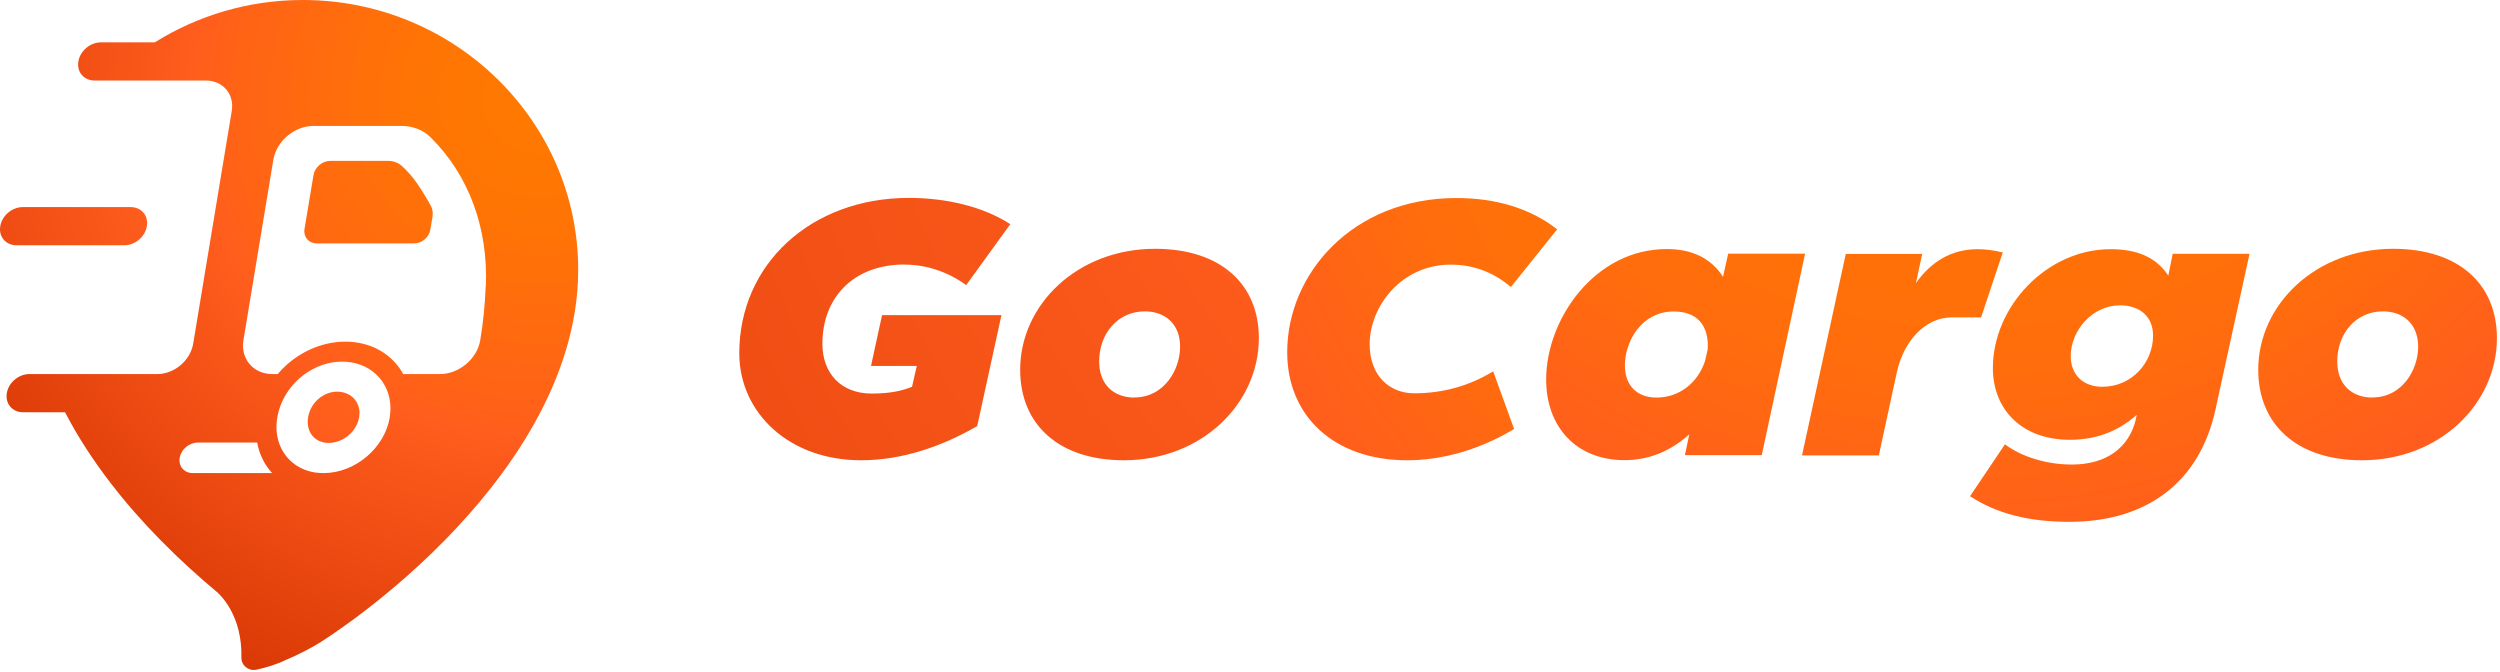
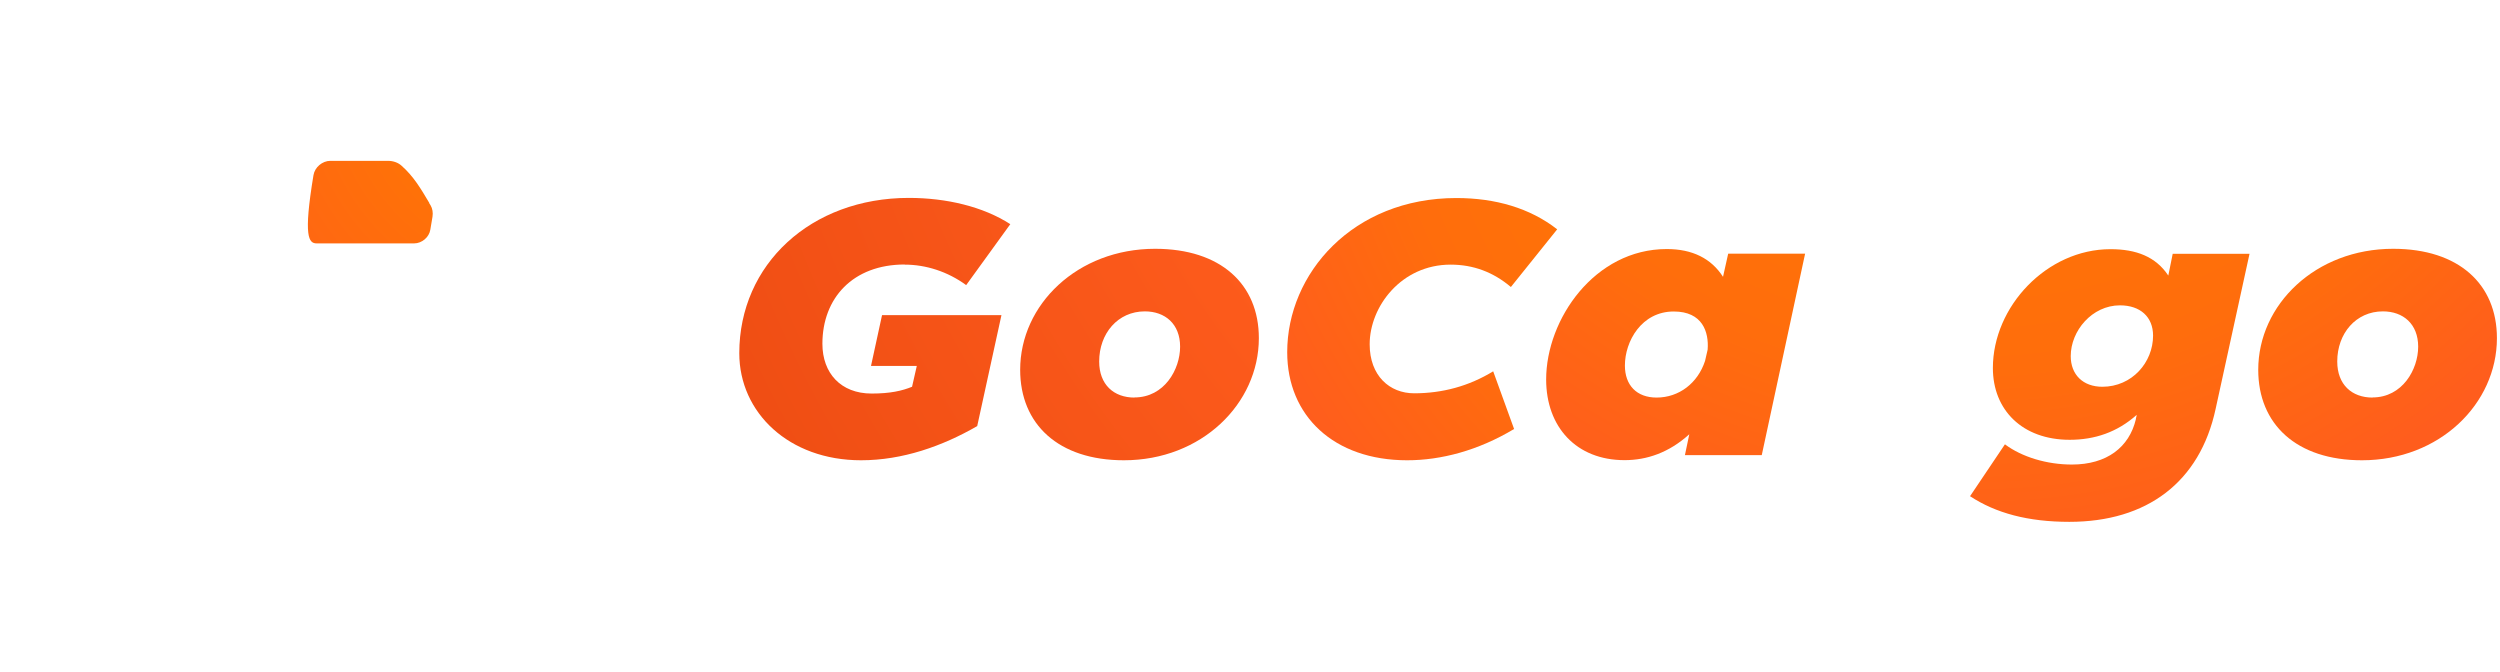
<svg xmlns="http://www.w3.org/2000/svg" width="640" height="172" xml:space="preserve" overflow="hidden">
  <defs>
    <radialGradient cx="0" cy="0" r="1" gradientUnits="userSpaceOnUse" spreadMethod="pad" id="fill0" gradientTransform="matrix(727.069 0 0 722.291 492.641 -49.506)">
      <stop offset="0" stop-color="#FF7A00" />
      <stop offset="0.11" stop-color="#FF7603" />
      <stop offset="0.2" stop-color="#FF6D0C" />
      <stop offset="0.27" stop-color="#FF5D1D" />
      <stop offset="0.78" stop-color="#D73605" />
      <stop offset="0.88" stop-color="#CF2E00" />
      <stop offset="1" stop-color="#CF2E00" />
    </radialGradient>
    <radialGradient cx="0" cy="0" r="1" gradientUnits="userSpaceOnUse" spreadMethod="pad" id="fill1" gradientTransform="matrix(727.069 0 0 722.291 493.742 -49.506)">
      <stop offset="0" stop-color="#FF7A00" />
      <stop offset="0.11" stop-color="#FF7603" />
      <stop offset="0.2" stop-color="#FF6D0C" />
      <stop offset="0.27" stop-color="#FF5D1D" />
      <stop offset="0.78" stop-color="#D73605" />
      <stop offset="0.88" stop-color="#CF2E00" />
      <stop offset="1" stop-color="#CF2E00" />
    </radialGradient>
    <radialGradient cx="0" cy="0" r="1" gradientUnits="userSpaceOnUse" spreadMethod="pad" id="fill2" gradientTransform="matrix(727.069 0 0 722.291 494.843 1.609)">
      <stop offset="0" stop-color="#FF7A00" />
      <stop offset="0.11" stop-color="#FF7603" />
      <stop offset="0.2" stop-color="#FF6D0C" />
      <stop offset="0.27" stop-color="#FF5D1D" />
      <stop offset="0.78" stop-color="#D73605" />
      <stop offset="0.88" stop-color="#CF2E00" />
      <stop offset="1" stop-color="#CF2E00" />
    </radialGradient>
    <radialGradient cx="0" cy="0" r="1" gradientUnits="userSpaceOnUse" spreadMethod="pad" id="fill3" gradientTransform="matrix(727.069 0 0 722.291 495.911 -49.506)">
      <stop offset="0" stop-color="#FF7A00" />
      <stop offset="0.11" stop-color="#FF7603" />
      <stop offset="0.2" stop-color="#FF6D0C" />
      <stop offset="0.27" stop-color="#FF5D1D" />
      <stop offset="0.78" stop-color="#D73605" />
      <stop offset="0.88" stop-color="#CF2E00" />
      <stop offset="1" stop-color="#CF2E00" />
    </radialGradient>
    <radialGradient cx="0" cy="0" r="1" gradientUnits="userSpaceOnUse" spreadMethod="pad" id="fill4" gradientTransform="matrix(727.069 0 0 722.291 497.012 -49.506)">
      <stop offset="0" stop-color="#FF7A00" />
      <stop offset="0.11" stop-color="#FF7603" />
      <stop offset="0.2" stop-color="#FF6D0C" />
      <stop offset="0.27" stop-color="#FF5D1D" />
      <stop offset="0.78" stop-color="#D73605" />
      <stop offset="0.88" stop-color="#CF2E00" />
      <stop offset="1" stop-color="#CF2E00" />
    </radialGradient>
    <radialGradient cx="0" cy="0" r="1" gradientUnits="userSpaceOnUse" spreadMethod="pad" id="fill5" gradientTransform="matrix(727.069 0 0 722.291 498.113 -49.506)">
      <stop offset="0" stop-color="#FF7A00" />
      <stop offset="0.11" stop-color="#FF7603" />
      <stop offset="0.2" stop-color="#FF6D0C" />
      <stop offset="0.27" stop-color="#FF5D1D" />
      <stop offset="0.78" stop-color="#D73605" />
      <stop offset="0.88" stop-color="#CF2E00" />
      <stop offset="1" stop-color="#CF2E00" />
    </radialGradient>
    <radialGradient cx="0" cy="0" r="1" gradientUnits="userSpaceOnUse" spreadMethod="pad" id="fill6" gradientTransform="matrix(727.069 0 0 722.291 499.182 -49.506)">
      <stop offset="0" stop-color="#FF7A00" />
      <stop offset="0.11" stop-color="#FF7603" />
      <stop offset="0.2" stop-color="#FF6D0C" />
      <stop offset="0.27" stop-color="#FF5D1D" />
      <stop offset="0.78" stop-color="#D73605" />
      <stop offset="0.88" stop-color="#CF2E00" />
      <stop offset="1" stop-color="#CF2E00" />
    </radialGradient>
    <radialGradient cx="0" cy="0" r="1" gradientUnits="userSpaceOnUse" spreadMethod="pad" id="fill7" gradientTransform="matrix(225.757 0 0 224.272 135.905 25.38)">
      <stop offset="0" stop-color="#FF7A00" />
      <stop offset="0.15" stop-color="#FF7405" />
      <stop offset="0.34" stop-color="#FF6316" />
      <stop offset="0.39" stop-color="#FF5D1D" />
      <stop offset="0.45" stop-color="#F85619" />
      <stop offset="0.73" stop-color="#DA3906" />
      <stop offset="0.88" stop-color="#CF2E00" />
      <stop offset="1" stop-color="#CF2E00" />
    </radialGradient>
    <radialGradient cx="0" cy="0" r="1" gradientUnits="userSpaceOnUse" spreadMethod="pad" id="fill8" gradientTransform="matrix(225.757 0 0 224.272 137.33 20.426)">
      <stop offset="0" stop-color="#FF7A00" />
      <stop offset="0.19" stop-color="#FF7108" />
      <stop offset="0.47" stop-color="#FF5D1D" />
      <stop offset="0.53" stop-color="#F85619" />
      <stop offset="0.83" stop-color="#DA3906" />
      <stop offset="1" stop-color="#CF2E00" />
    </radialGradient>
    <radialGradient cx="0" cy="0" r="1" gradientUnits="userSpaceOnUse" spreadMethod="pad" id="fill9" gradientTransform="matrix(225.757 0 0 224.273 137.33 20.427)">
      <stop offset="0" stop-color="#FF7A00" />
      <stop offset="0.19" stop-color="#FF7108" />
      <stop offset="0.47" stop-color="#FF5D1D" />
      <stop offset="0.53" stop-color="#F85619" />
      <stop offset="0.83" stop-color="#DA3906" />
      <stop offset="1" stop-color="#CF2E00" />
    </radialGradient>
    <radialGradient cx="0" cy="0" r="1" gradientUnits="userSpaceOnUse" spreadMethod="pad" id="fill10" gradientTransform="matrix(225.757 0 0 224.272 137.33 20.427)">
      <stop offset="0" stop-color="#FF7A00" />
      <stop offset="0.19" stop-color="#FF7108" />
      <stop offset="0.47" stop-color="#FF5D1D" />
      <stop offset="0.53" stop-color="#F85619" />
      <stop offset="0.83" stop-color="#DA3906" />
      <stop offset="1" stop-color="#CF2E00" />
    </radialGradient>
  </defs>
  <g transform="translate(-72 -400)">
    <path d="M228.416 67.745C233.694 67.745 239.199 69.482 243.926 72.988L255.065 57.387C248.2 52.883 238.907 50.663 229.452 50.663 204.746 50.663 186.645 67.648 186.645 90.423 186.645 105.638 199.176 117.829 217.374 117.829 227.865 117.829 237.903 114.227 246.711 109.08L252.831 80.676 222.684 80.676 219.9 93.671 231.46 93.671 230.262 99.011C227.768 100.041 224.79 100.749 220.062 100.749 212.258 100.749 207.628 95.505 207.628 88.01 207.628 76.301 215.334 67.712 228.416 67.712L228.416 67.745Z" fill="url(#fill0)" transform="matrix(1.014 0 0 1 72 400)" />
    <path d="M291.622 63.691C272.032 63.691 257.558 77.974 257.558 94.669 257.558 108.598 267.208 117.829 283.754 117.829 303.344 117.829 317.818 103.354 317.818 86.563 317.818 72.731 308.169 63.691 291.622 63.691ZM286.409 101.778C281.196 101.778 277.505 98.465 277.505 92.546 277.505 85.34 282.232 79.711 289.032 79.711 294.148 79.711 297.937 82.928 297.937 88.75 297.937 94.573 293.954 101.746 286.409 101.746L286.409 101.778Z" fill="url(#fill1)" transform="matrix(1.014 0 0 1 72 400)" />
    <path d="M357.032 100.685C350.814 100.685 345.795 96.181 345.795 88.14 345.795 78.457 353.793 67.745 366.227 67.745 371.991 67.745 377.01 69.675 381.446 73.472L393.136 58.706C386.271 53.27 377.528 50.697 367.685 50.697 341.489 50.697 324.975 70.061 324.975 90.166 324.975 106.475 336.761 117.83 355.25 117.83 363.799 117.83 373.157 115.353 382.256 109.821L376.978 95.056C370.857 98.852 364.155 100.685 357.032 100.685Z" fill="url(#fill2)" transform="matrix(1.014 0 0 1 72 400)" />
    <path d="M436.299 64.978 435.003 70.865C432.024 66.168 427.297 63.756 420.789 63.756 402.591 63.756 390.35 81.738 390.35 97.146 390.35 109.305 397.96 117.798 410.135 117.798 415.802 117.798 421.371 115.867 426.488 111.171L425.386 116.51 444.783 116.51 455.727 64.946 436.331 64.946 436.299 64.978ZM431.118 89.522 430.47 92.385C428.625 98.111 423.864 101.778 418.23 101.778 413.211 101.778 410.232 98.625 410.232 93.575 410.232 87.399 414.409 79.743 422.569 79.743 429.822 79.743 431.474 84.986 431.118 89.522Z" fill="url(#fill3)" transform="matrix(1.014 0 0 1 72 400)" />
-     <path d="M505.625 64.625C503.391 64.078 501.254 63.789 499.311 63.789 492.641 63.789 487.525 67.005 483.704 72.474L485.29 65.011 465.991 65.011 454.95 116.576 474.346 116.576 478.814 95.634C480.563 87.143 486.165 81.255 492.738 81.255L500.153 81.255 505.625 64.657 505.625 64.625Z" fill="url(#fill4)" transform="matrix(1.014 0 0 1 72 400)" />
    <path d="M547.396 70.512C544.256 65.719 539.333 63.789 532.825 63.789 516.765 63.789 503.133 78.457 503.133 94.219 503.133 104.931 510.547 112.587 522.528 112.587 528.842 112.587 534.509 110.657 539.431 106.218 539.431 106.571 539.237 106.957 539.237 107.311 537.553 114.517 531.886 118.924 523.079 118.924 516.765 118.924 510.45 116.994 506.176 113.745L497.368 127.03C503.877 131.373 512.037 133.592 522.431 133.592 542.021 133.592 555.395 123.459 559.377 104.642L567.926 64.979 548.53 64.979 547.429 70.512 547.396 70.512ZM530.786 99.012C525.863 99.012 522.788 95.892 522.788 91.163 522.788 84.698 528.162 78.168 535.221 78.168 540.337 78.168 543.576 81.127 543.576 85.92 543.576 92.739 538.297 99.012 530.753 99.012L530.786 99.012Z" fill="url(#fill5)" transform="matrix(1.014 0 0 1 72 400)" />
    <path d="M604.192 63.691C584.601 63.691 570.127 77.974 570.127 94.669 570.127 108.598 579.777 117.829 596.323 117.829 615.913 117.829 630.387 103.354 630.387 86.563 630.387 72.731 620.738 63.691 604.192 63.691ZM598.978 101.778C593.765 101.778 590.073 98.465 590.073 92.546 590.073 85.34 594.801 79.711 601.601 79.711 606.717 79.711 610.506 82.928 610.506 88.75 610.506 94.573 606.523 101.746 598.978 101.746L598.978 101.778Z" fill="url(#fill6)" transform="matrix(1.014 0 0 1 72 400)" />
-     <path d="M76.454 0C62.725 0 49.902 3.989 39.087 10.841L25.487 10.841C22.767 10.841 20.209 13.028 19.788 15.73 19.335 18.432 21.181 20.619 23.901 20.619L51.975 20.619C56.281 20.619 59.195 24.093 58.515 28.372L48.769 88.01C48.056 92.289 44.009 95.763 39.702 95.763L7.419 95.763C4.699 95.763 2.141 97.95 1.72 100.653 1.299 103.355 3.112 105.542 5.832 105.542L16.421 105.542C23.059 118.505 32.19 129.668 40.48 138.224 45.369 143.275 50.194 147.682 54.5 151.317 54.565 151.381 54.63 151.445 54.695 151.477 55.828 152.474 61.203 157.782 60.944 168.365 60.912 170.328 62.725 171.84 64.668 171.453 66.805 171.003 69.557 170.231 72.245 168.912 75.224 167.657 78.591 165.888 81.117 164.28 82.606 163.315 84.97 161.707 88.079 159.422 88.403 159.198 88.758 158.94 89.082 158.683 89.115 158.683 89.147 158.619 89.212 158.586 89.245 158.554 89.309 158.522 89.342 158.49 95.041 154.212 103.621 147.296 112.397 138.192 127.713 122.366 145.975 97.532 145.975 69.064 145.975 30.977 114.793 0 76.454 0ZM45.369 117.186C45.725 115.031 47.765 113.295 49.935 113.295L64.927 113.295C65.412 115.964 66.481 118.409 68.165 120.468 68.359 120.693 68.521 120.918 68.715 121.111L48.672 121.111C46.502 121.111 45.013 119.374 45.369 117.219L45.369 117.186ZM98.408 106.829C97.113 114.71 89.633 121.111 81.7 121.111 81.02 121.111 80.34 121.047 79.692 120.982 75.126 120.307 71.759 117.38 70.431 113.326 69.784 111.396 69.622 109.209 70.01 106.86 70.755 102.389 73.346 98.433 76.908 95.795 79.627 93.801 82.93 92.579 86.363 92.579 89.795 92.579 92.774 93.768 94.911 95.795 97.696 98.401 99.12 102.389 98.376 106.86L98.408 106.829ZM122.629 73.278C122.434 78.199 121.949 82.864 121.236 87.142 120.427 91.903 115.862 95.763 111.069 95.763L101.808 95.763C99.088 90.745 93.81 87.463 87.205 87.463 81.991 87.463 76.81 89.491 72.601 93.189 71.694 93.994 70.852 94.862 70.108 95.763L68.78 95.763C63.955 95.763 60.685 91.87 61.462 87.078L69.007 40.917C69.784 36.124 74.35 32.232 79.174 32.232L101.322 32.232C104.205 32.232 106.795 33.261 108.64 35.095L108.835 35.288C118.355 44.874 123.276 58.384 122.661 73.31L122.629 73.278Z" fill="url(#fill7)" transform="matrix(1.014 0 0 1 72 400)" />
-     <path d="M108.381 51.95C106.244 48.283 104.398 45.131 101.387 42.429 100.513 41.624 99.282 41.174 97.922 41.174L83.416 41.174C81.376 41.174 79.465 42.815 79.142 44.841L76.875 58.641C76.552 60.668 77.944 62.308 79.951 62.308L104.56 62.308C106.503 62.308 108.349 60.732 108.64 58.802L109.191 55.489C109.353 54.427 109.191 53.398 108.705 52.561L108.349 51.982 108.381 51.95Z" fill="url(#fill8)" transform="matrix(1.014 0 0 1 72 400)" />
-     <path d="M7.192 62.791 31.38 62.791C34.1 62.791 36.658 60.604 37.079 57.902 37.533 55.2 35.687 53.013 32.967 53.013L5.767 53.013C3.047 53.013 0.489 55.2 0.068 57.902-0.385 60.604 1.461 62.791 4.181 62.791L7.192 62.791Z" fill="url(#fill9)" transform="matrix(1.014 0 0 1 72 400)" />
-     <path d="M85.132 100.267C81.506 100.267 78.365 103.193 77.782 106.829 77.199 110.431 79.336 113.391 82.995 113.391 86.654 113.391 90.054 110.464 90.669 106.829 91.284 103.193 88.791 100.267 85.132 100.267Z" fill="url(#fill10)" transform="matrix(1.014 0 0 1 72 400)" />
+     <path d="M108.381 51.95C106.244 48.283 104.398 45.131 101.387 42.429 100.513 41.624 99.282 41.174 97.922 41.174L83.416 41.174C81.376 41.174 79.465 42.815 79.142 44.841C76.552 60.668 77.944 62.308 79.951 62.308L104.56 62.308C106.503 62.308 108.349 60.732 108.64 58.802L109.191 55.489C109.353 54.427 109.191 53.398 108.705 52.561L108.349 51.982 108.381 51.95Z" fill="url(#fill8)" transform="matrix(1.014 0 0 1 72 400)" />
  </g>
</svg>